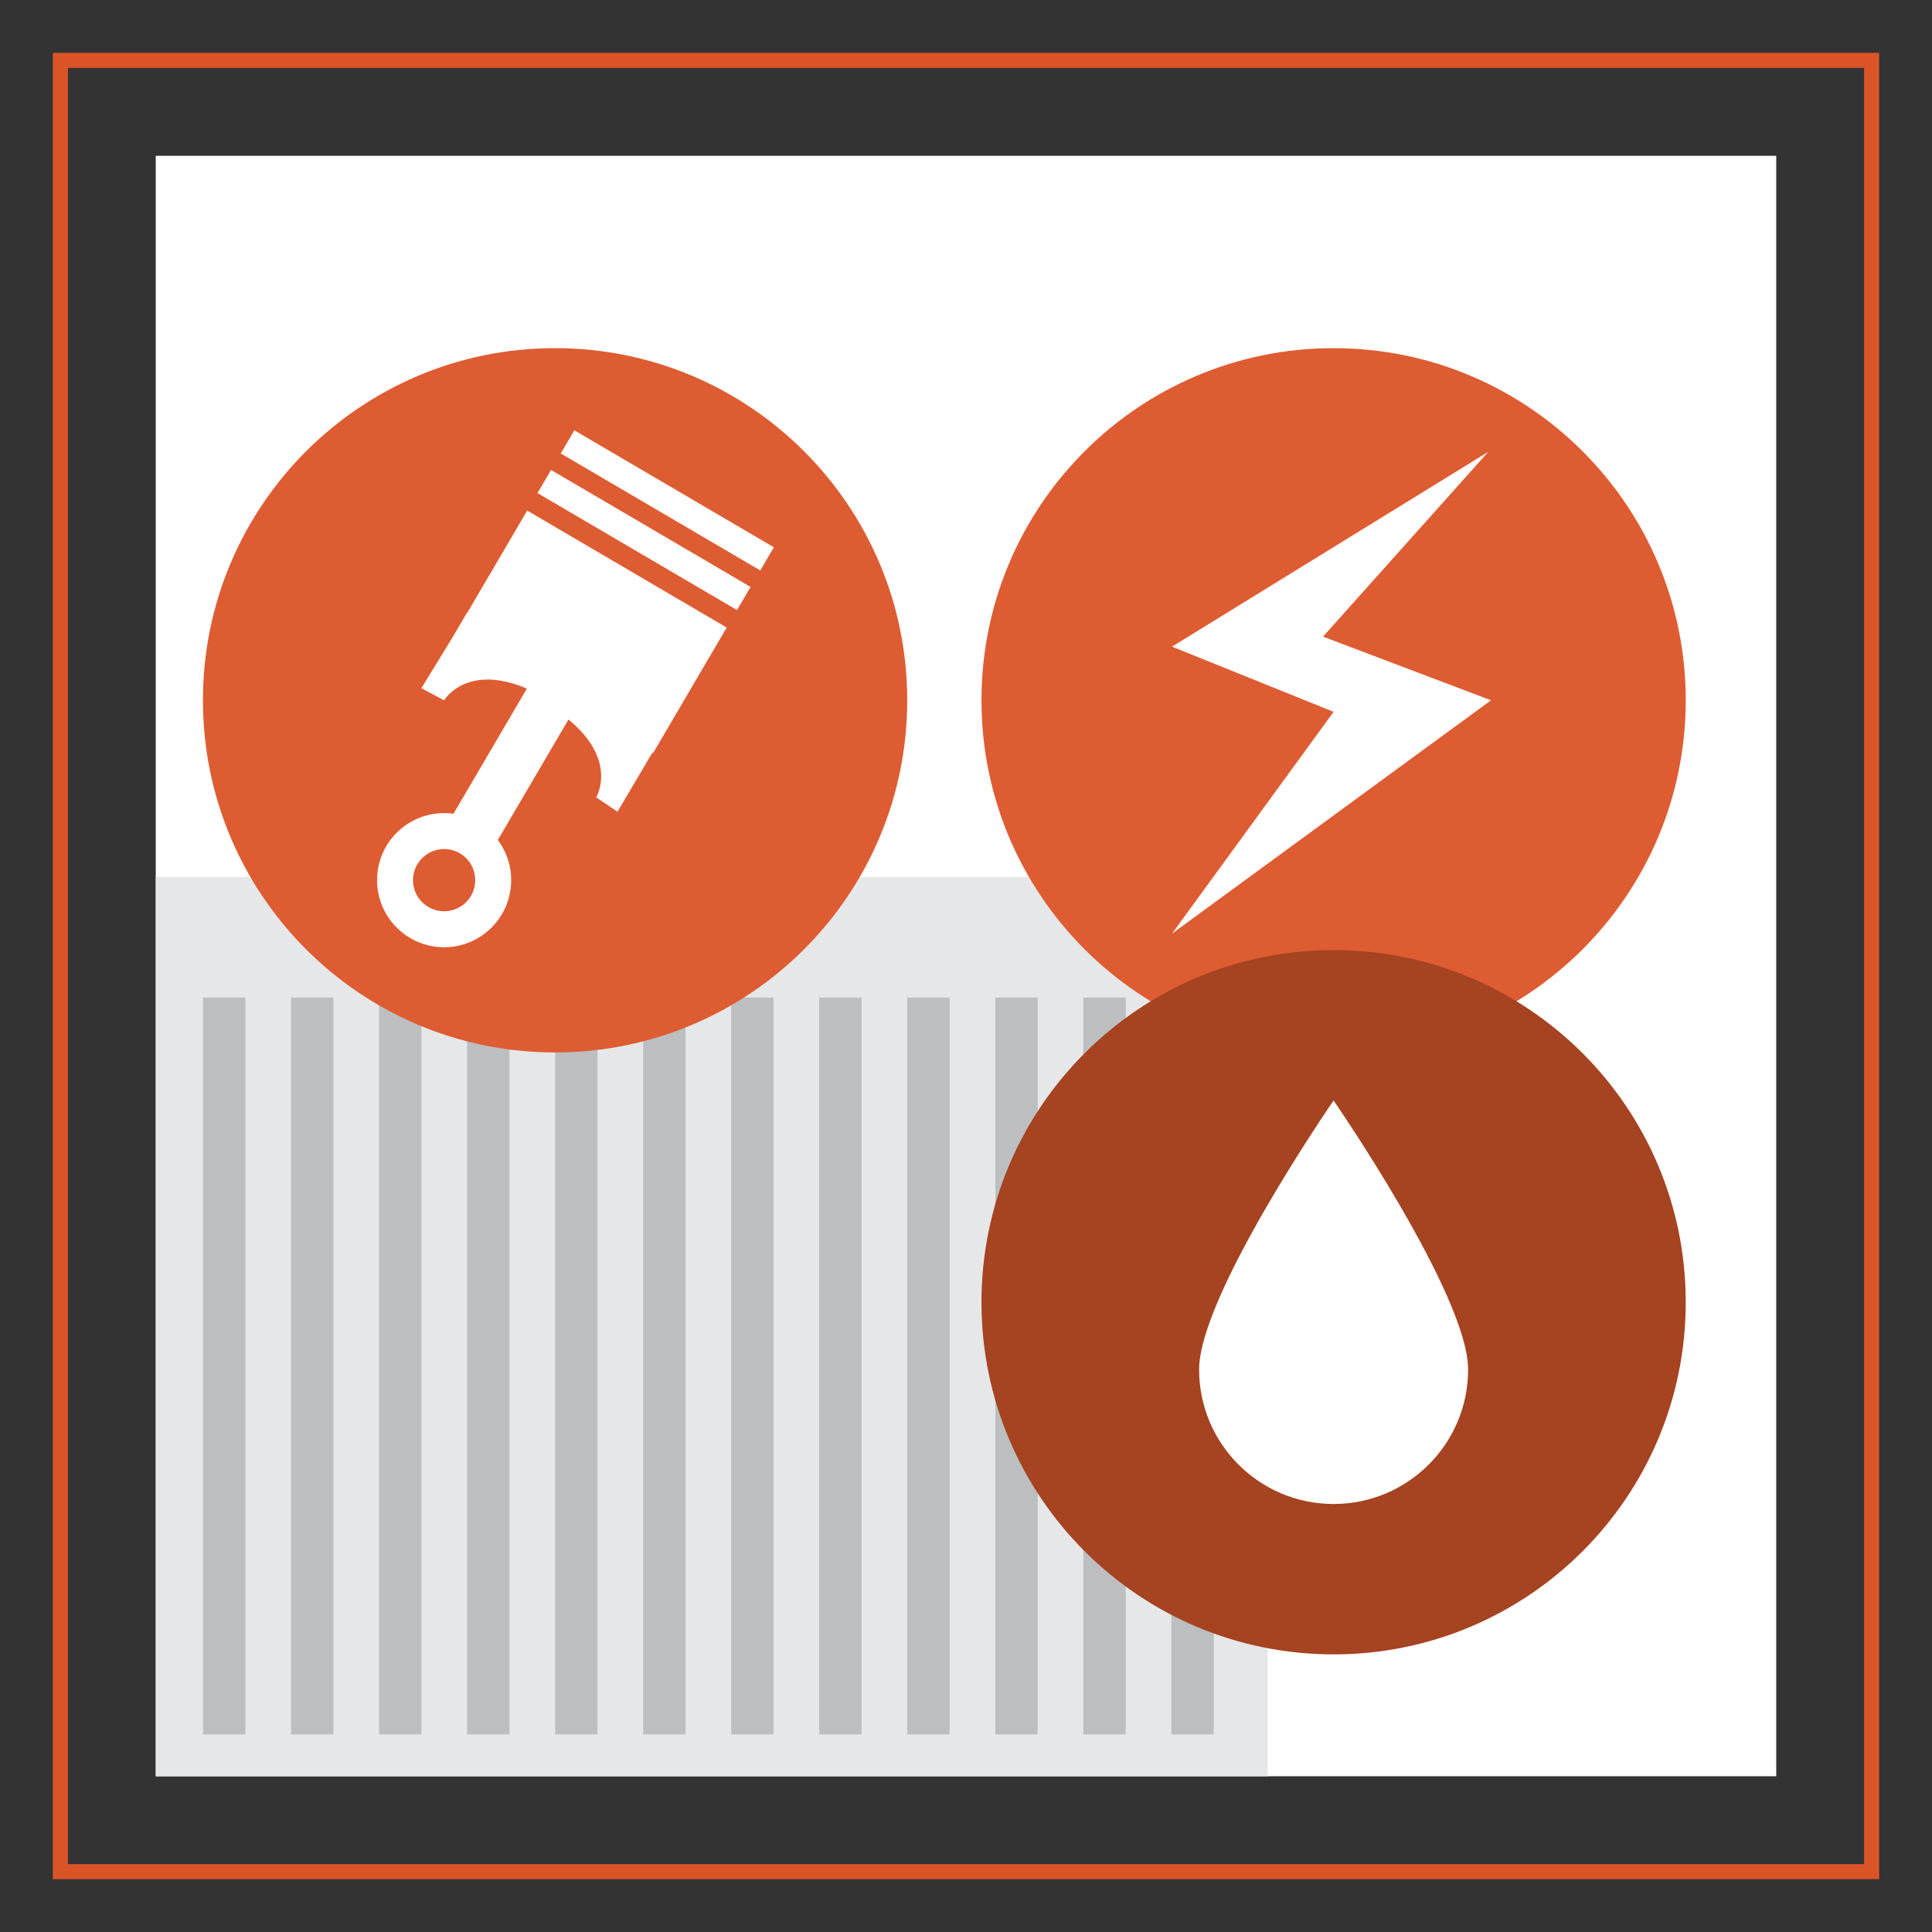
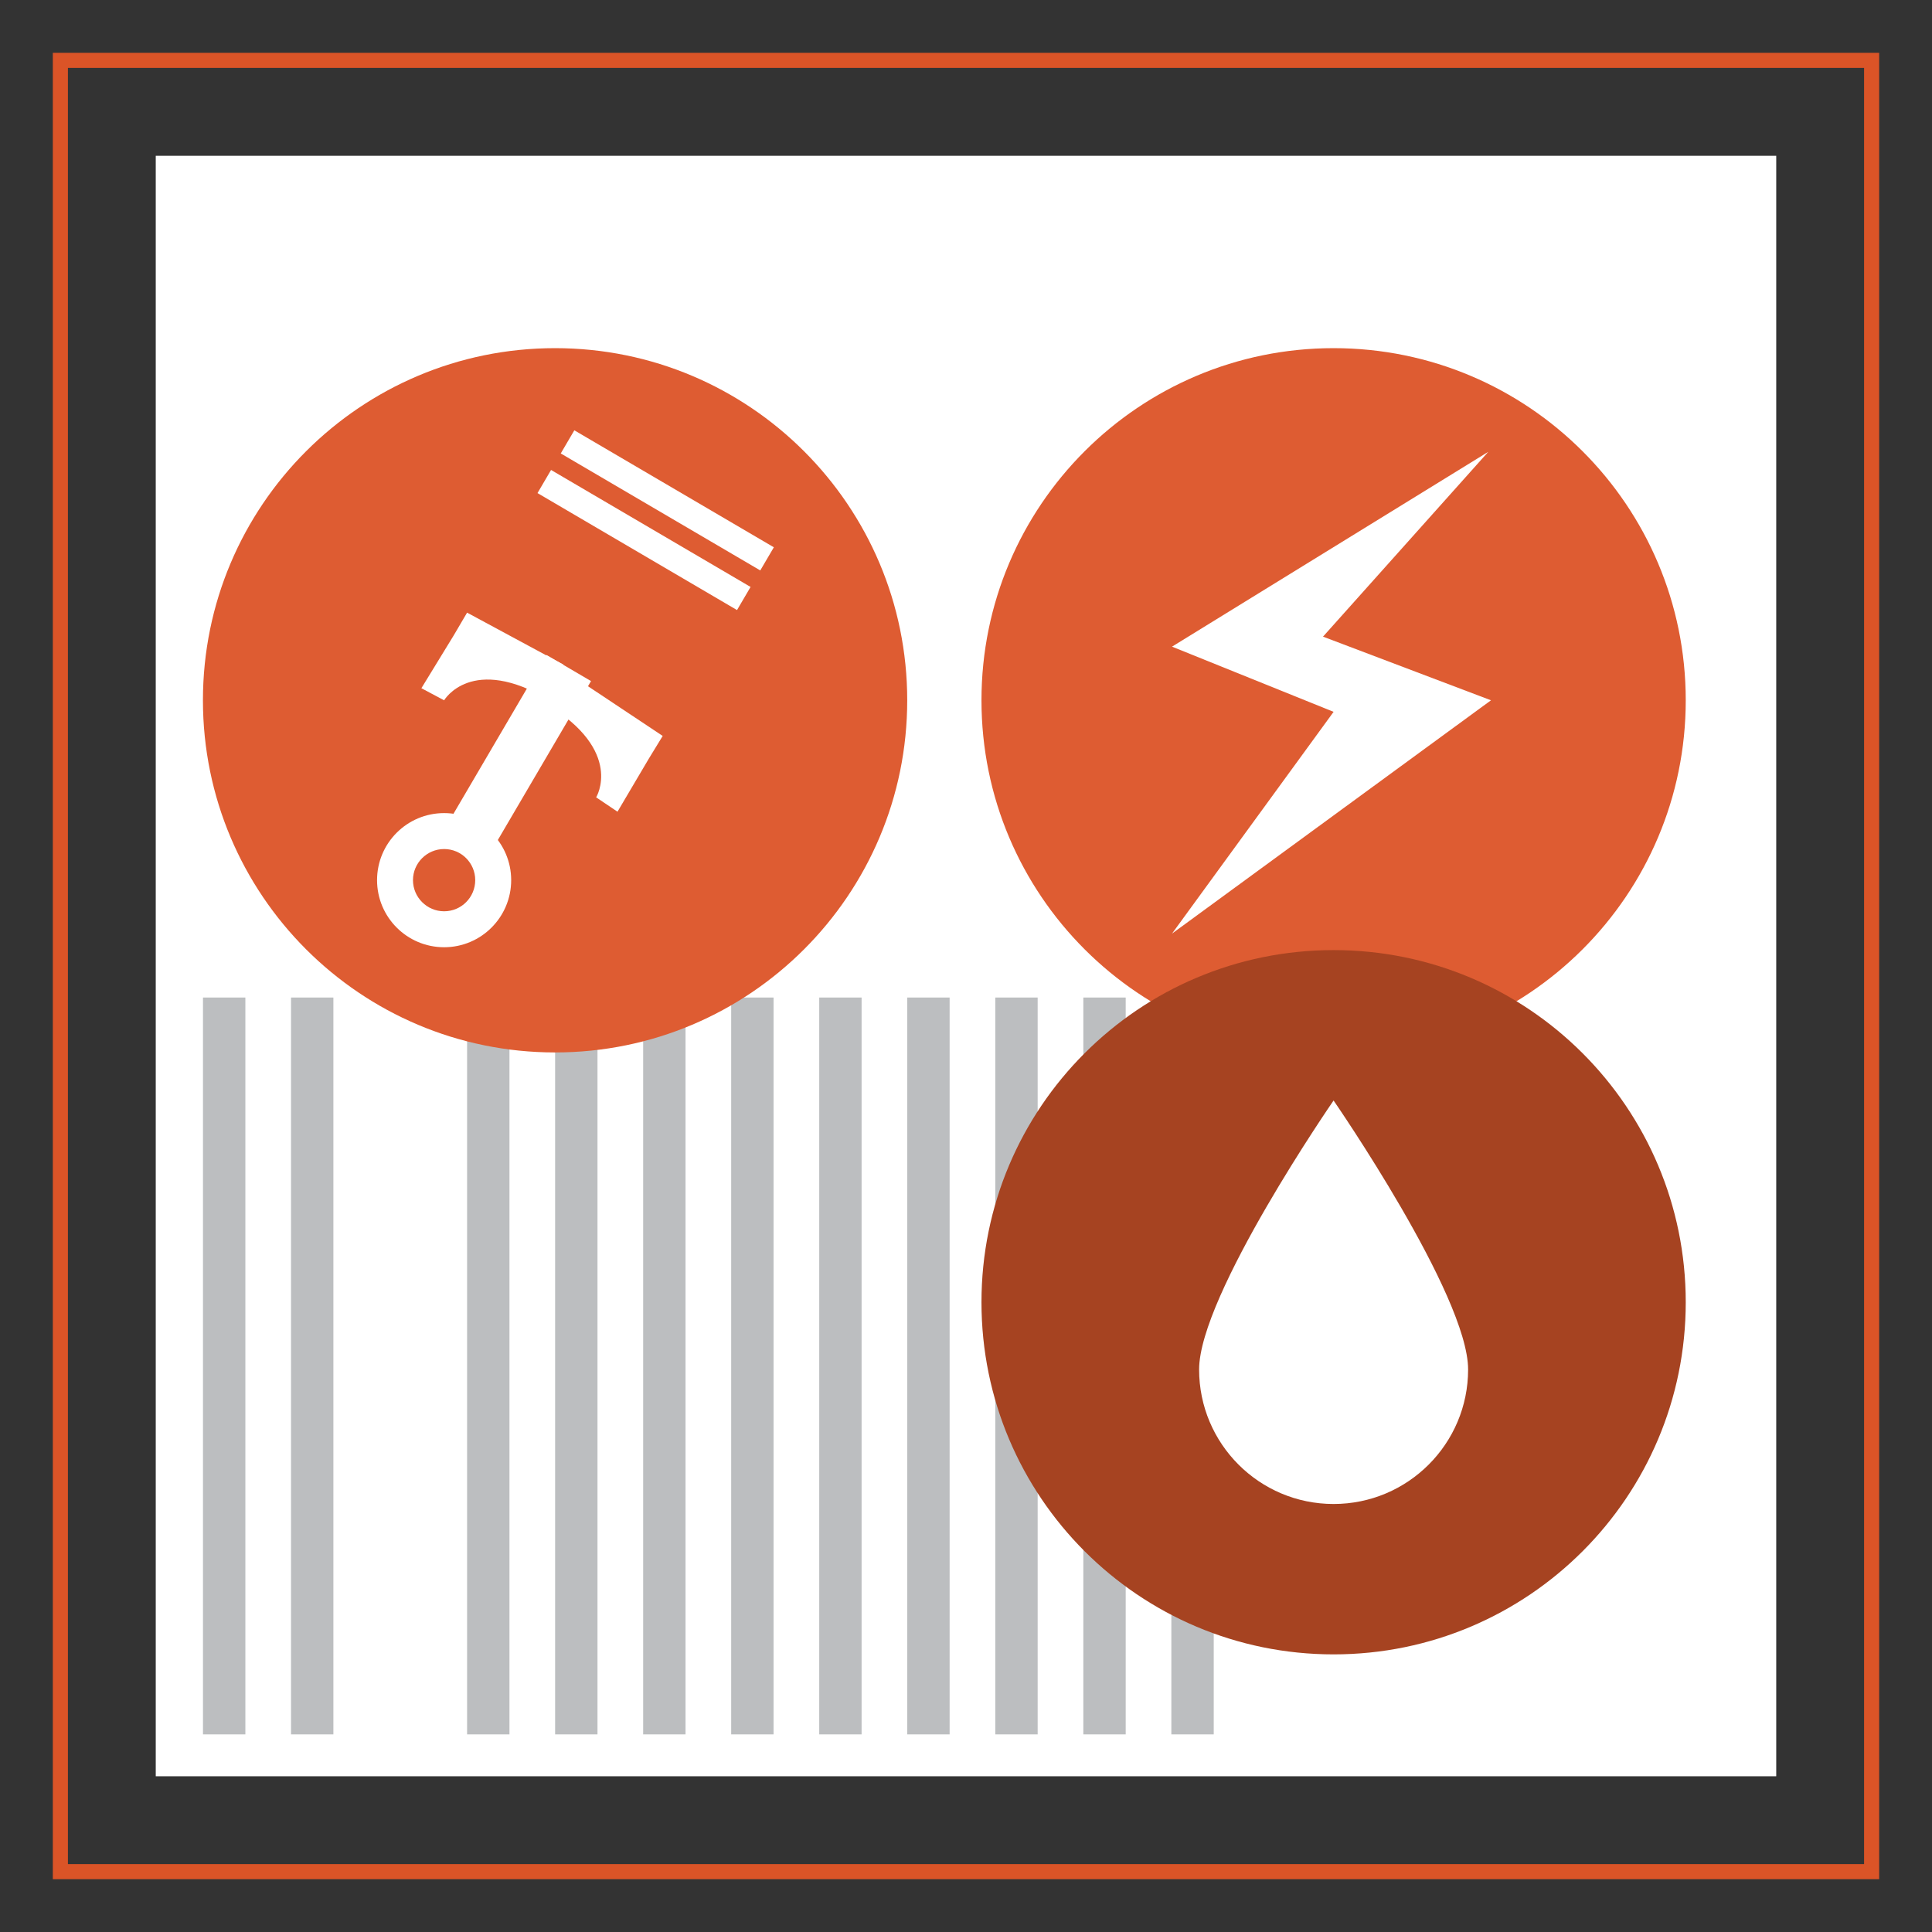
<svg xmlns="http://www.w3.org/2000/svg" version="1.1" id="Capa_1" x="0px" y="0px" width="128px" height="128px" viewBox="0 0 128 128" enable-background="new 0 0 128 128" xml:space="preserve">
  <rect x="0" y="0" width="128" height="128" fill="#333333" stroke="none" />
  <rect x="4" y="3.999" fill="none" stroke="#DB5427" stroke-miterlimit="10" width="120" height="120.002" />
  <rect x="10.319" y="10.322" fill="#FFFFFF" width="107.361" height="107.36" />
-   <rect x="10.322" y="58.102" fill="#E6E7E8" width="73.667" height="59.581" />
  <rect x="13.448" y="66.089" fill="#BCBEC0" width="2.808" height="48.819" />
  <rect x="19.281" y="66.089" fill="#BCBEC0" width="2.807" height="48.819" />
-   <rect x="25.113" y="66.089" fill="#BCBEC0" width="2.807" height="48.819" />
  <rect x="30.946" y="66.089" fill="#BCBEC0" width="2.807" height="48.819" />
  <rect x="36.778" y="66.089" fill="#BCBEC0" width="2.807" height="48.819" />
  <rect x="42.611" y="66.089" fill="#BCBEC0" width="2.807" height="48.819" />
  <rect x="48.443" y="66.089" fill="#BCBEC0" width="2.807" height="48.819" />
  <rect x="54.276" y="66.089" fill="#BCBEC0" width="2.807" height="48.819" />
  <rect x="60.108" y="66.089" fill="#BCBEC0" width="2.807" height="48.819" />
  <rect x="65.94" y="66.089" fill="#BCBEC0" width="2.808" height="48.819" />
  <rect x="71.773" y="66.089" fill="#BCBEC0" width="2.808" height="48.819" />
  <rect x="77.605" y="66.089" fill="#BCBEC0" width="2.808" height="48.819" />
  <path fill="#DE5C32" d="M111.685,46.396c0,12.885-10.444,23.331-23.33,23.331c-12.885,0-23.33-10.445-23.33-23.331  s10.445-23.33,23.33-23.33C101.24,23.066,111.685,33.511,111.685,46.396" />
  <path fill="#DE5C32" d="M60.106,46.396c0,12.885-10.445,23.331-23.331,23.331c-12.888,0-23.33-10.445-23.33-23.331  s10.442-23.33,23.33-23.33C49.661,23.066,60.106,33.511,60.106,46.396" />
  <path fill="#A64321" d="M111.685,86.277c0,12.885-10.444,23.33-23.33,23.33c-12.885,0-23.33-10.445-23.33-23.33  c0-12.886,10.445-23.331,23.33-23.331C101.24,62.947,111.685,73.392,111.685,86.277" />
  <polygon fill="#FFFFFF" points="98.603,29.934 77.649,42.842 88.354,47.161 77.649,61.854 98.782,46.396 87.653,42.179 " />
  <path fill="#FFFFFF" d="M97.266,90.732c0,4.921-3.99,8.911-8.913,8.911c-4.919,0-8.909-3.99-8.909-8.911s8.909-17.821,8.909-17.821  S97.266,85.812,97.266,90.732" />
-   <rect x="31.432" y="37.022" transform="matrix(0.863 0.506 -0.506 0.863 26.535 -14.027)" fill="#FFFFFF" width="15.316" height="9.624" />
  <rect x="34.995" y="34.871" transform="matrix(0.863 0.506 -0.506 0.863 23.953 -16.665)" fill="#FFFFFF" width="15.317" height="1.775" />
  <rect x="36.536" y="32.245" transform="matrix(0.863 0.506 -0.506 0.863 22.836 -17.806)" fill="#FFFFFF" width="15.317" height="1.777" />
  <rect x="32.139" y="43.198" transform="matrix(0.863 0.506 -0.506 0.863 30.333 -10.146)" fill="#FFFFFF" width="3.413" height="15.15" />
  <path fill="#FFFFFF" d="M33.867,58.312c0,2.453-1.99,4.445-4.443,4.445c-2.456,0-4.443-1.992-4.443-4.445  c0-2.453,1.987-4.442,4.443-4.442C31.877,53.869,33.867,55.859,33.867,58.312" />
  <path fill="#DE5C32" d="M31.485,58.312c0,1.137-0.919,2.063-2.061,2.063c-1.137,0-2.063-0.927-2.063-2.063  c0-1.136,0.927-2.061,2.063-2.061C30.566,56.251,31.485,57.175,31.485,58.312" />
  <path fill="#FFFFFF" d="M30.052,42.11l-2.134,3.486l1.506,0.8c0,0,1.815-3.091,7,0l0.906-2.364l-6.384-3.443L30.052,42.11z" />
  <path fill="#FFFFFF" d="M42.988,50.259l-2.078,3.519l-1.413-0.952c0,0,1.876-3.053-3.289-6.177l1.658-1.909l6.04,4.018  L42.988,50.259z" />
  <g>
</g>
  <g>
</g>
  <g>
</g>
  <g>
</g>
  <g>
</g>
  <g>
</g>
</svg>